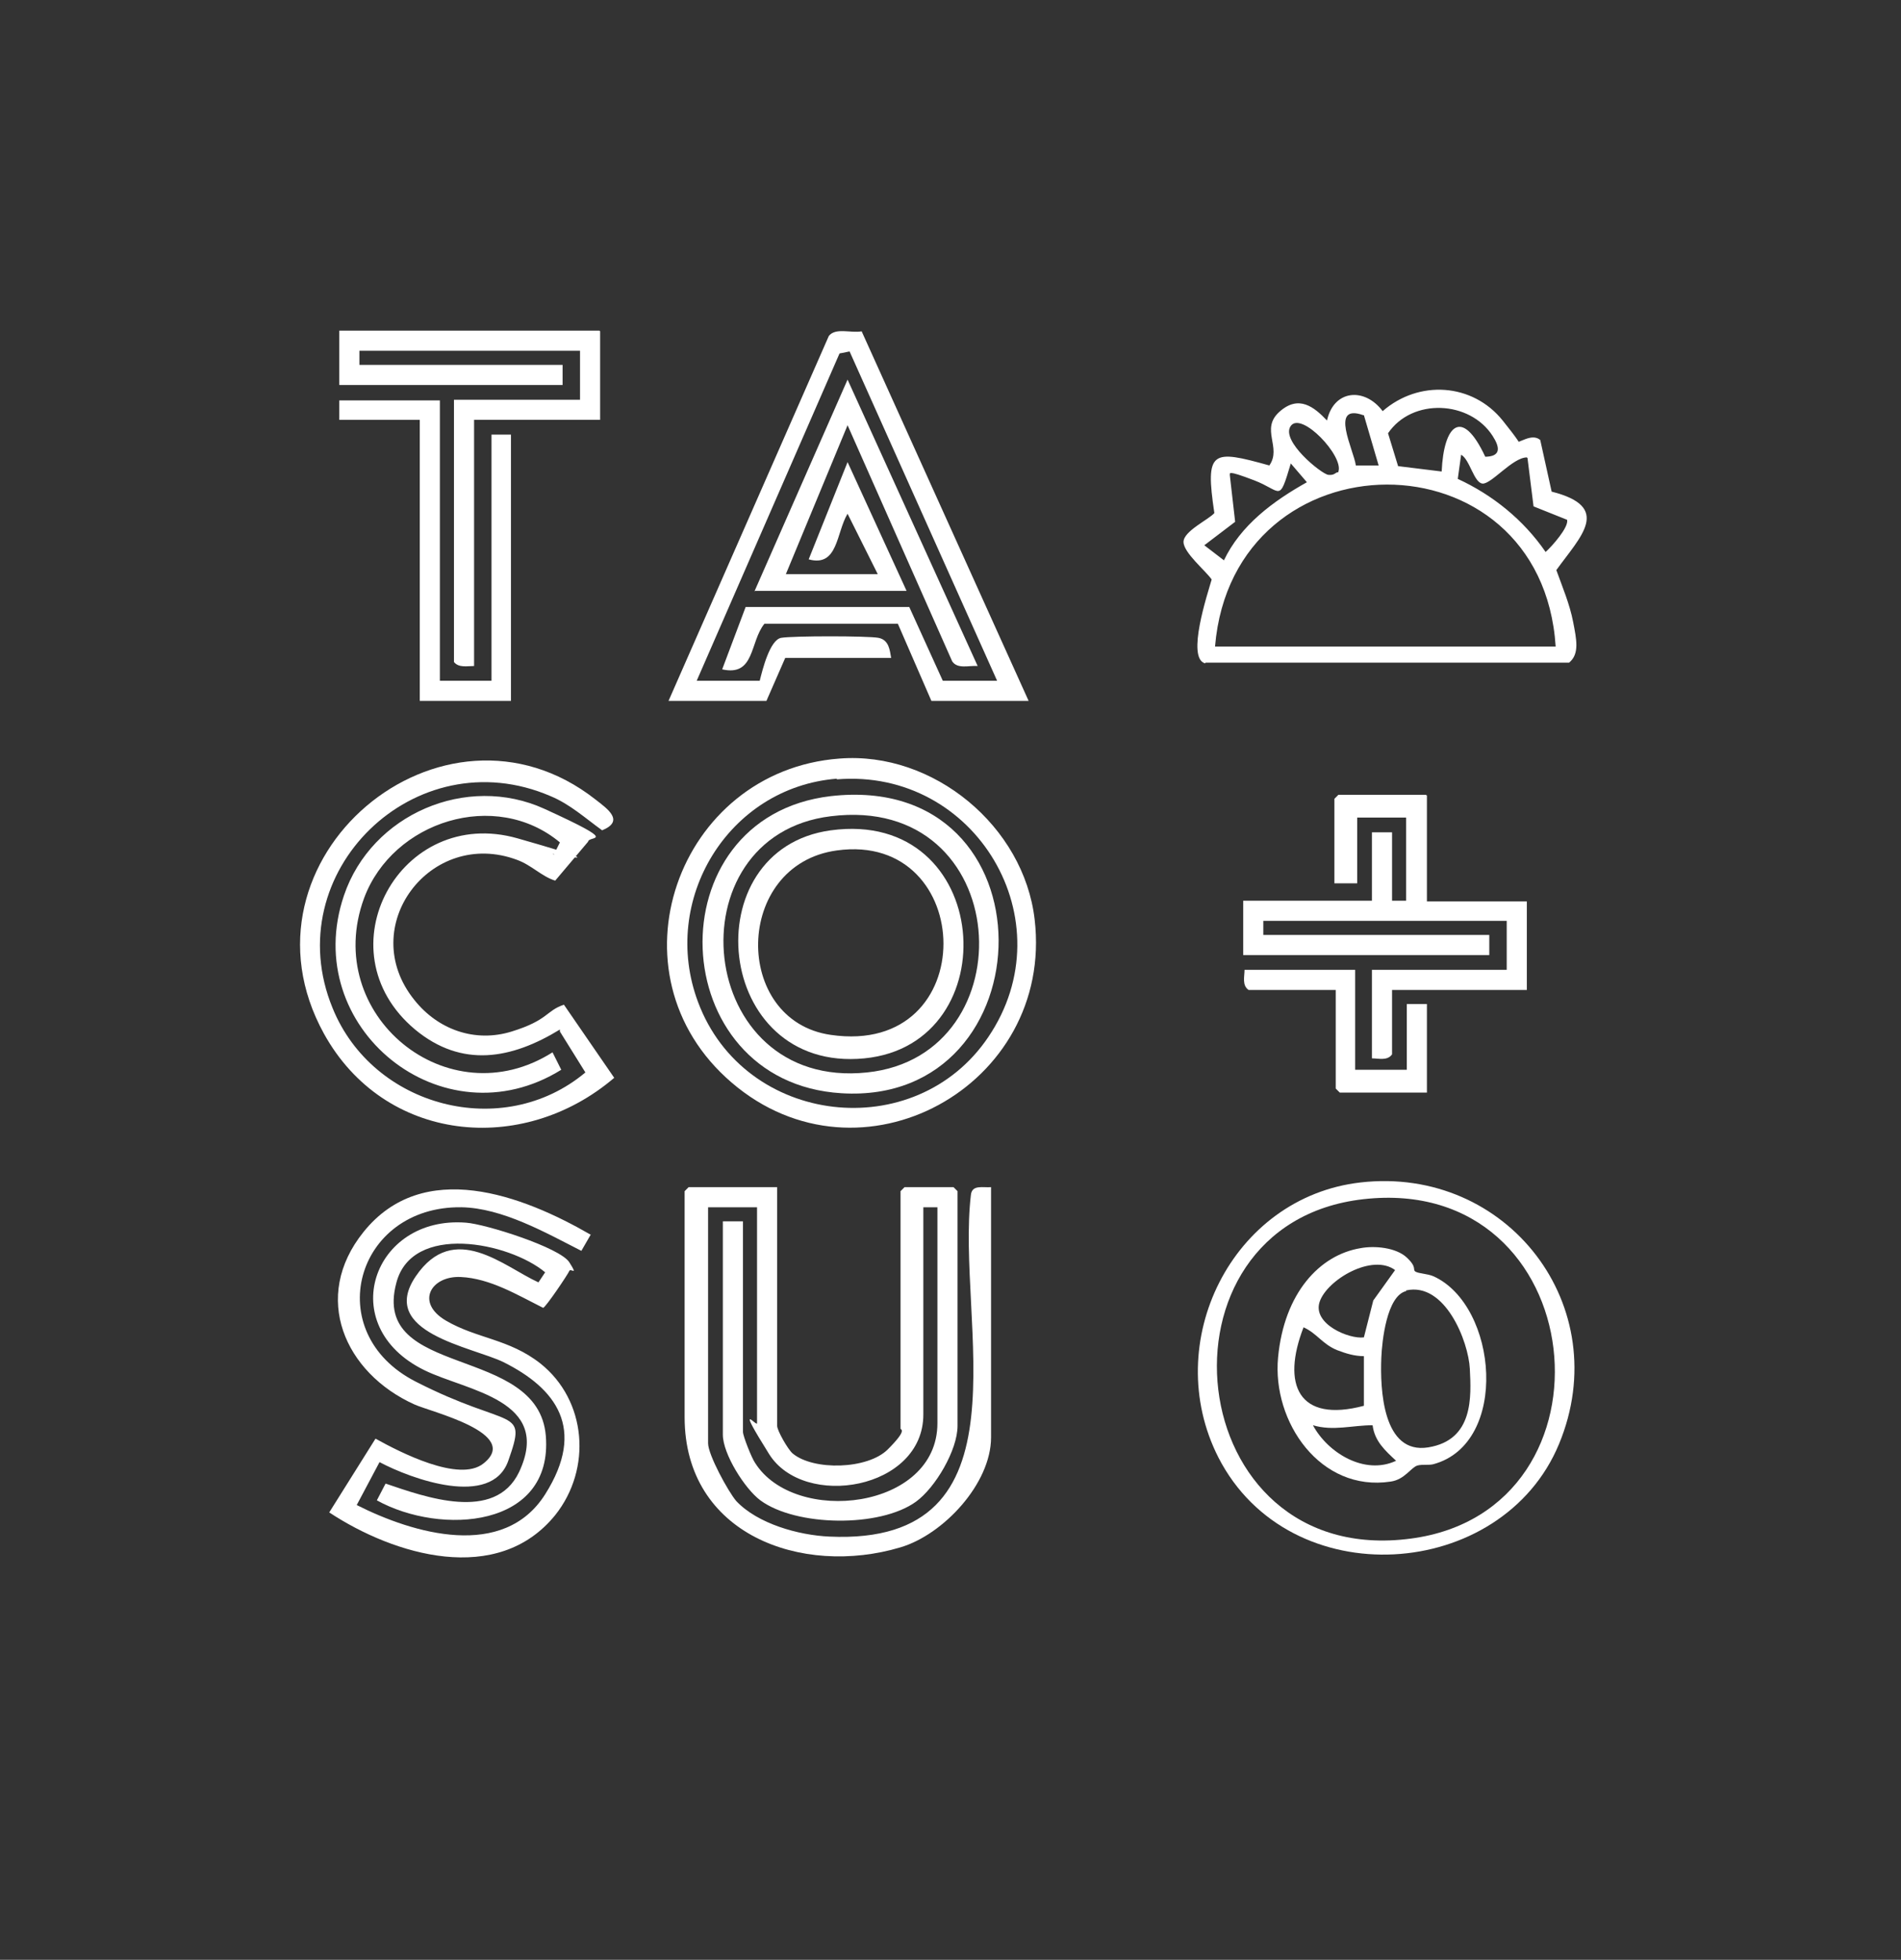
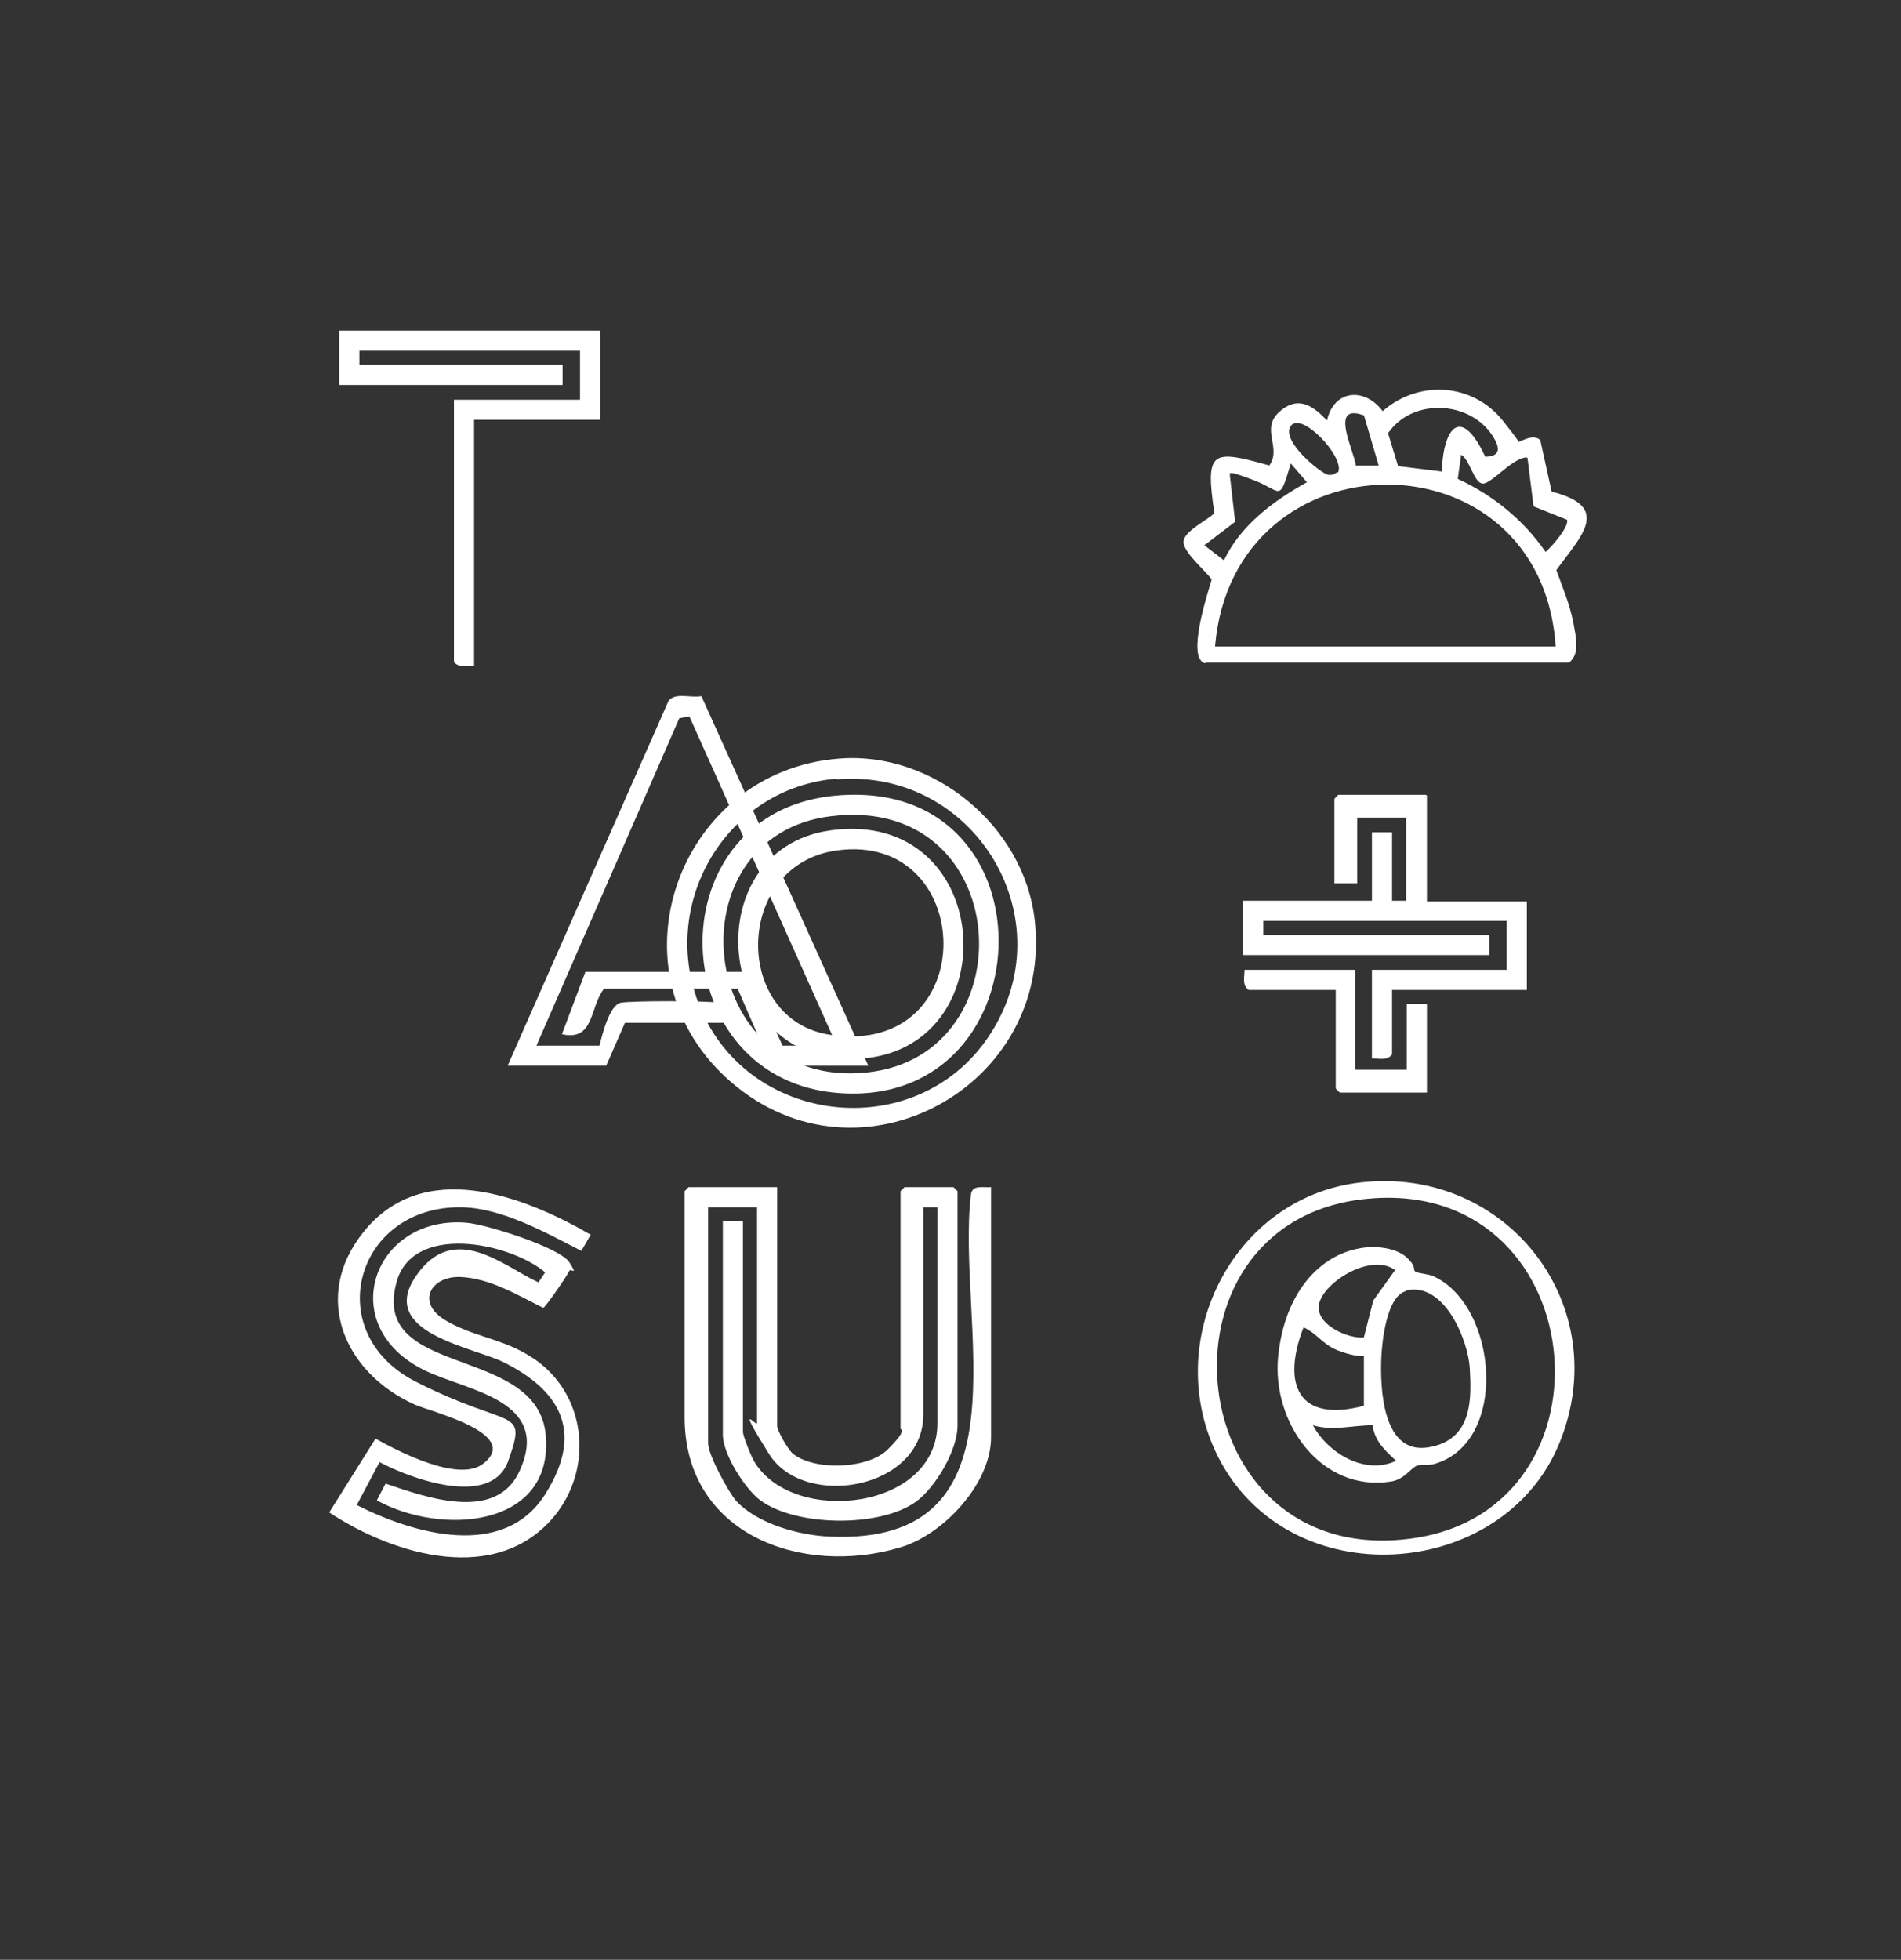
<svg xmlns="http://www.w3.org/2000/svg" id="Layer_1" version="1.1" viewBox="0 0 283.5 292.2">
  <rect x="0" y="0" width="283.5" height="292.2" fill="#333333" stroke="none" />
  <defs>
    <style>
      .st0 {
        fill: #fff;
      }
    </style>
  </defs>
  <path class="st0" d="M115.9,177v35.6c0,.7,1.6,3.5,2.3,4.1,3.1,2.6,11.2,2.4,14.2-.6s1.9-2.9,1.9-3.1v-35.4l.6-.6h7.3l.6.6v35c0,3.6-3.3,9.2-6.2,11.3-5.4,3.9-17.9,3.7-23.2-.2-2.3-1.7-5.6-6.9-5.6-9.8v-31.8h3v31.4c0,.6,1.3,3.9,1.8,4.6,5.9,9.4,27.2,7,27.2-5.9v-32.2h-2.1v30.9c0,11.2-17.8,14.2-23,5.9s-1.8-4-1.8-4.6v-32.2h-7.3v35.2c0,1.7,3,7.2,4.2,8.6,3.2,3.4,9.3,5.1,13.9,5.3,30.5,1.4,18.8-31.9,21.1-51,.2-1.5,1.8-1,3-1.1v37.3c0,6.9-7.1,14.5-13.5,16.4-14.7,4.4-32.2-1.9-32.2-19.4v-33.7l.6-.6h13Z" />
  <path class="st0" d="M88.2,183.9l-1.5,2.6c-5.3-2.7-11.8-6.4-17.9-6.5-15.8-.2-21.1,18.7-6.8,26s16.7,3.6,13.8,11.8c-2.5,7.1-14.5,2.7-19.2.2l-3.4,6.4c8.5,4.3,21.9,8.2,28.1-1.6s1.6-15.8-6.2-19.7c-4.7-2.3-18.8-4.4-13.1-12.8s13.2-1.4,18.3.9l1-1.5c-5.4-4.5-19.9-7.4-22.2,1.6-3.8,14.3,21.2,9.1,22.3,22.8s-15.6,14.9-25.2,9.6l1.3-2.5c5.9,2,16.3,5.8,19.9-1.7,5.1-10.8-7.8-12.1-14.1-15.2-13.5-6.6-7.7-23.1,6.2-22,2.9.2,14,3.7,15.4,5.9s.2.8,0,1.3-3.5,5.4-3.9,5.5c-3.8-1.9-7.9-4.4-12.3-4.6s-6.8,3.8-2.2,6.5,9.4,2.7,14.1,6.4c6.9,5.5,7.7,15.7,2.2,22.6-8.6,10.6-24,6-33.7-.4l6.9-11c3.6,2,12.5,6.6,16.1,3.7,5.7-4.5-7.9-7.7-10.3-8.8-10.4-4.7-15.4-16-7.6-25.7,8.9-11.1,23.7-5.5,33.9.4Z" />
-   <path class="st0" d="M83.5,153.5c-7.2,4.4-14.6,5.8-21.6,0-14.1-11.8-2.2-33.5,15.3-28.5s3.5,1.8,5.4,2.4l.9-1.8c-9.6-8-24.9-3.2-29.2,8.3-6.4,17.4,12.5,32.9,28.1,23l1.3,2.6c-17.7,11-39.1-6.3-32.4-26,4.1-12.1,18.3-18.2,29.9-12.9s6.6,3.9,6.5,4.9l-4.9,5.8c-2-.6-3.5-2.3-5.7-3.1-12.9-4.8-24.1,10-15.3,20.9,3.5,4.4,9,6.4,14.5,4.7s5.1-3.1,7.8-4l7.5,10.9c-13.7,11.7-34.3,9.7-43.3-6.6-14.3-26,17.7-52.8,40.5-34.9,1.8,1.4,4.4,3.2,1,4.6-2.5-1.8-4.8-3.9-7.7-5.1-20.2-8.7-40.8,11.4-32.5,31.6,6,14.8,25.4,19.9,37.7,9.6l-3.8-6.1Z" />
  <path class="st0" d="M179.7,98.9c-2.8-.8.4-10.4,1-12.5-.9-1.3-4.2-4-4.2-5.6s3.7-3.3,4.6-4.3c-1.4-9.4-.4-9.5,8.2-7.1,1.9-2.7-1.4-5.4,1.5-8s5.2-.7,7.1,1.3c1-4.6,5.6-5,8.3-1.4,5.4-4.7,13.4-4.2,17.9,1.4s1.7,3,1.9,3.2c.5.3,2.4-1.4,3.7-.3l1.7,7.7c9.1,2.3,4.3,6.7.7,11.7.9,2.5,2,5.1,2.5,7.7s1,4.8-.6,6.1h-54.2ZM221.4,68.1c2.5,0,2.3-1.4,1.2-3.1-3.4-5.3-12-5.7-15.6-.4l1.5,4.9,6.5.8c.3-6.9,3-9.7,6.5-2.2ZM203.3,61.9c-5.1-1.8-1.4,5.2-1.1,7.5h3.4s-2.2-7.5-2.2-7.5ZM199.6,70.3c.8-2.3-5.5-9-7.1-6.8s4.6,7.2,5.6,7.3,1-.4,1.5-.4ZM227.7,68.2c-2.1,0-5.3,4-6.6,3.9s-1.9-3.6-3.2-4.3l-.5,3.6c5.2,2.4,9.8,6.1,13.1,10.9.9-.8,3.5-3.7,3.2-4.8l-5-2-.9-7.2ZM182.5,83.6c2.5-5.3,7.4-8.9,12.4-11.7l-2.4-2.8c-1.8,6-1.3,4.1-5.5,2.5s-3.5-1-3.6-.8l.8,7-4.6,3.5,3,2.3ZM232,96.4c-2.1-32.3-48.1-32.1-50.8,0h50.8Z" />
-   <path class="st0" d="M99.7,104.5l23.9-54.4c1-1.3,3.3-.4,4.9-.7l24.9,55.1h-14.5l-5-11.5h-19.9c-2.2,2.7-1.4,7.9-6.3,6.8l3.5-9.3h24.4s5,11,5,11h8.1l-22-49.1-1.5.3-21.3,48.8h9.4c.4-1.6,1.5-6.1,3.2-6.4s12.9-.3,14.5,0,1.7,1.9,1.9,3h-15.8l-2.8,6.4h-14.7Z" />
+   <path class="st0" d="M99.7,104.5c1-1.3,3.3-.4,4.9-.7l24.9,55.1h-14.5l-5-11.5h-19.9c-2.2,2.7-1.4,7.9-6.3,6.8l3.5-9.3h24.4s5,11,5,11h8.1l-22-49.1-1.5.3-21.3,48.8h9.4c.4-1.6,1.5-6.1,3.2-6.4s12.9-.3,14.5,0,1.7,1.9,1.9,3h-15.8l-2.8,6.4h-14.7Z" />
  <path class="st0" d="M212.8,118.6v15.8h14.9v13.2h-20.1v9.6c-.7,1-2,.6-3,.6v-13.2h20.1v-7.3h-36.3v2.1h33.7v3h-36.7v-8.1h19.2v-10.2h3v10.2h2.1v-12.4h-7.3v9.8h-3.4v-12.6l.6-.6h13Z" />
  <path class="st0" d="M125.2,113.1c14-1.1,27.5,10.1,29.1,24,2.9,24.8-26,40.8-45.2,24.3-18.9-16.2-8.1-46.5,16.1-48.3ZM124.8,116.1c-16.2,1.3-26.4,18.1-20.7,33.3,6.9,18.5,32.4,21.4,43.3,5.2,11.7-17.3-1.9-40.1-22.6-38.4Z" />
  <path class="st0" d="M202.9,176.3c21.9-2.5,38.1,18.5,29.6,39s-40.2,22.7-50.8,2c-8.7-17.1,2-38.8,21.2-41ZM203.3,178.8c-32.6,3.7-27.4,55.2,7.1,50.6,32-4.2,27.1-54.5-7.1-50.6Z" />
  <path class="st0" d="M89.5,49.4v13.2h-18.8v36.7c-1,0-2.3.3-3-.6v-39.1h18.8v-7.3h-32.9v2.1h30.3v3h-33.3v-8.1h38.8Z" />
-   <path class="st0" d="M112.5,88.2l13.9-31.6,19.4,42.7c-1.3-.1-3,.5-3.8-.7l-15.6-35.2-9.2,22.2h13.7l-4.5-9c-1.7,2.8-1.4,8-5.8,6.8l5.8-14.5,8.8,19.2h-22.6Z" />
-   <polygon class="st0" points="65.6 59.7 65.6 101.5 73.3 101.5 73.3 64.8 76.2 64.8 76.2 104.5 62.6 104.5 62.6 62.6 50.6 62.6 50.6 59.7 65.6 59.7" />
  <path class="st0" d="M202.1,144.6v14.9h7.7v-9.8h3v13.2h-13l-.6-.6v-14.7h-13c-1-.7-.6-2-.6-3h16.6Z" />
  <path class="st0" d="M123.9,118.7c33.6-3.8,32.6,46.2,1.6,44.3-26.6-1.6-28.1-41.2-1.6-44.3ZM123.9,121.7c-23.8,2.9-20.3,40.9,5.4,38.2,24.1-2.5,22-41.6-5.4-38.2Z" />
  <path class="st0" d="M202.9,186.1c2.1-.4,5.3-.1,6.9,1.4s.8,1.8,1.3,2.1,1.8.3,2.7.7c9.6,4.4,11.3,24.9,0,28-.7.2-1.6,0-2.4.2-1,.3-1.9,2.1-4,2.4-10.5,1.6-17.7-8.9-16.8-18.5s6.2-15.3,12.3-16.3ZM208.1,189.4c-3.4-2.6-10.2,1.4-11.3,4.7s4.4,5.6,6.6,5.3l1.4-5.5,3.3-4.6ZM209.7,192.5c-2.9.7-3.6,7.5-3.7,9.9-.2,4.7.2,14.5,7,13.4s6.4-7.6,6.2-11.7-3.7-13-9.5-11.7ZM203.4,202.2c-1.4,0-2.7-.4-4-.9-2.2-.9-3-2.5-5-3.4-3.3,8.5-.8,14.3,9,11.7v-7.5ZM204.7,212.5c-3,0-5.9.9-8.9,0,2.2,4.1,7.7,7.5,12.4,5.3-1.6-1.5-3.2-2.9-3.5-5.3Z" />
  <path class="st0" d="M123.9,123.8c24.2-3.3,26.6,31.9,5,34-22.5,2.2-25.6-31.2-5-34ZM124.8,126.8c-15.4,2.1-15.6,25.4-.9,27.5,22.7,3.3,21.8-30.4.9-27.5Z" />
</svg>